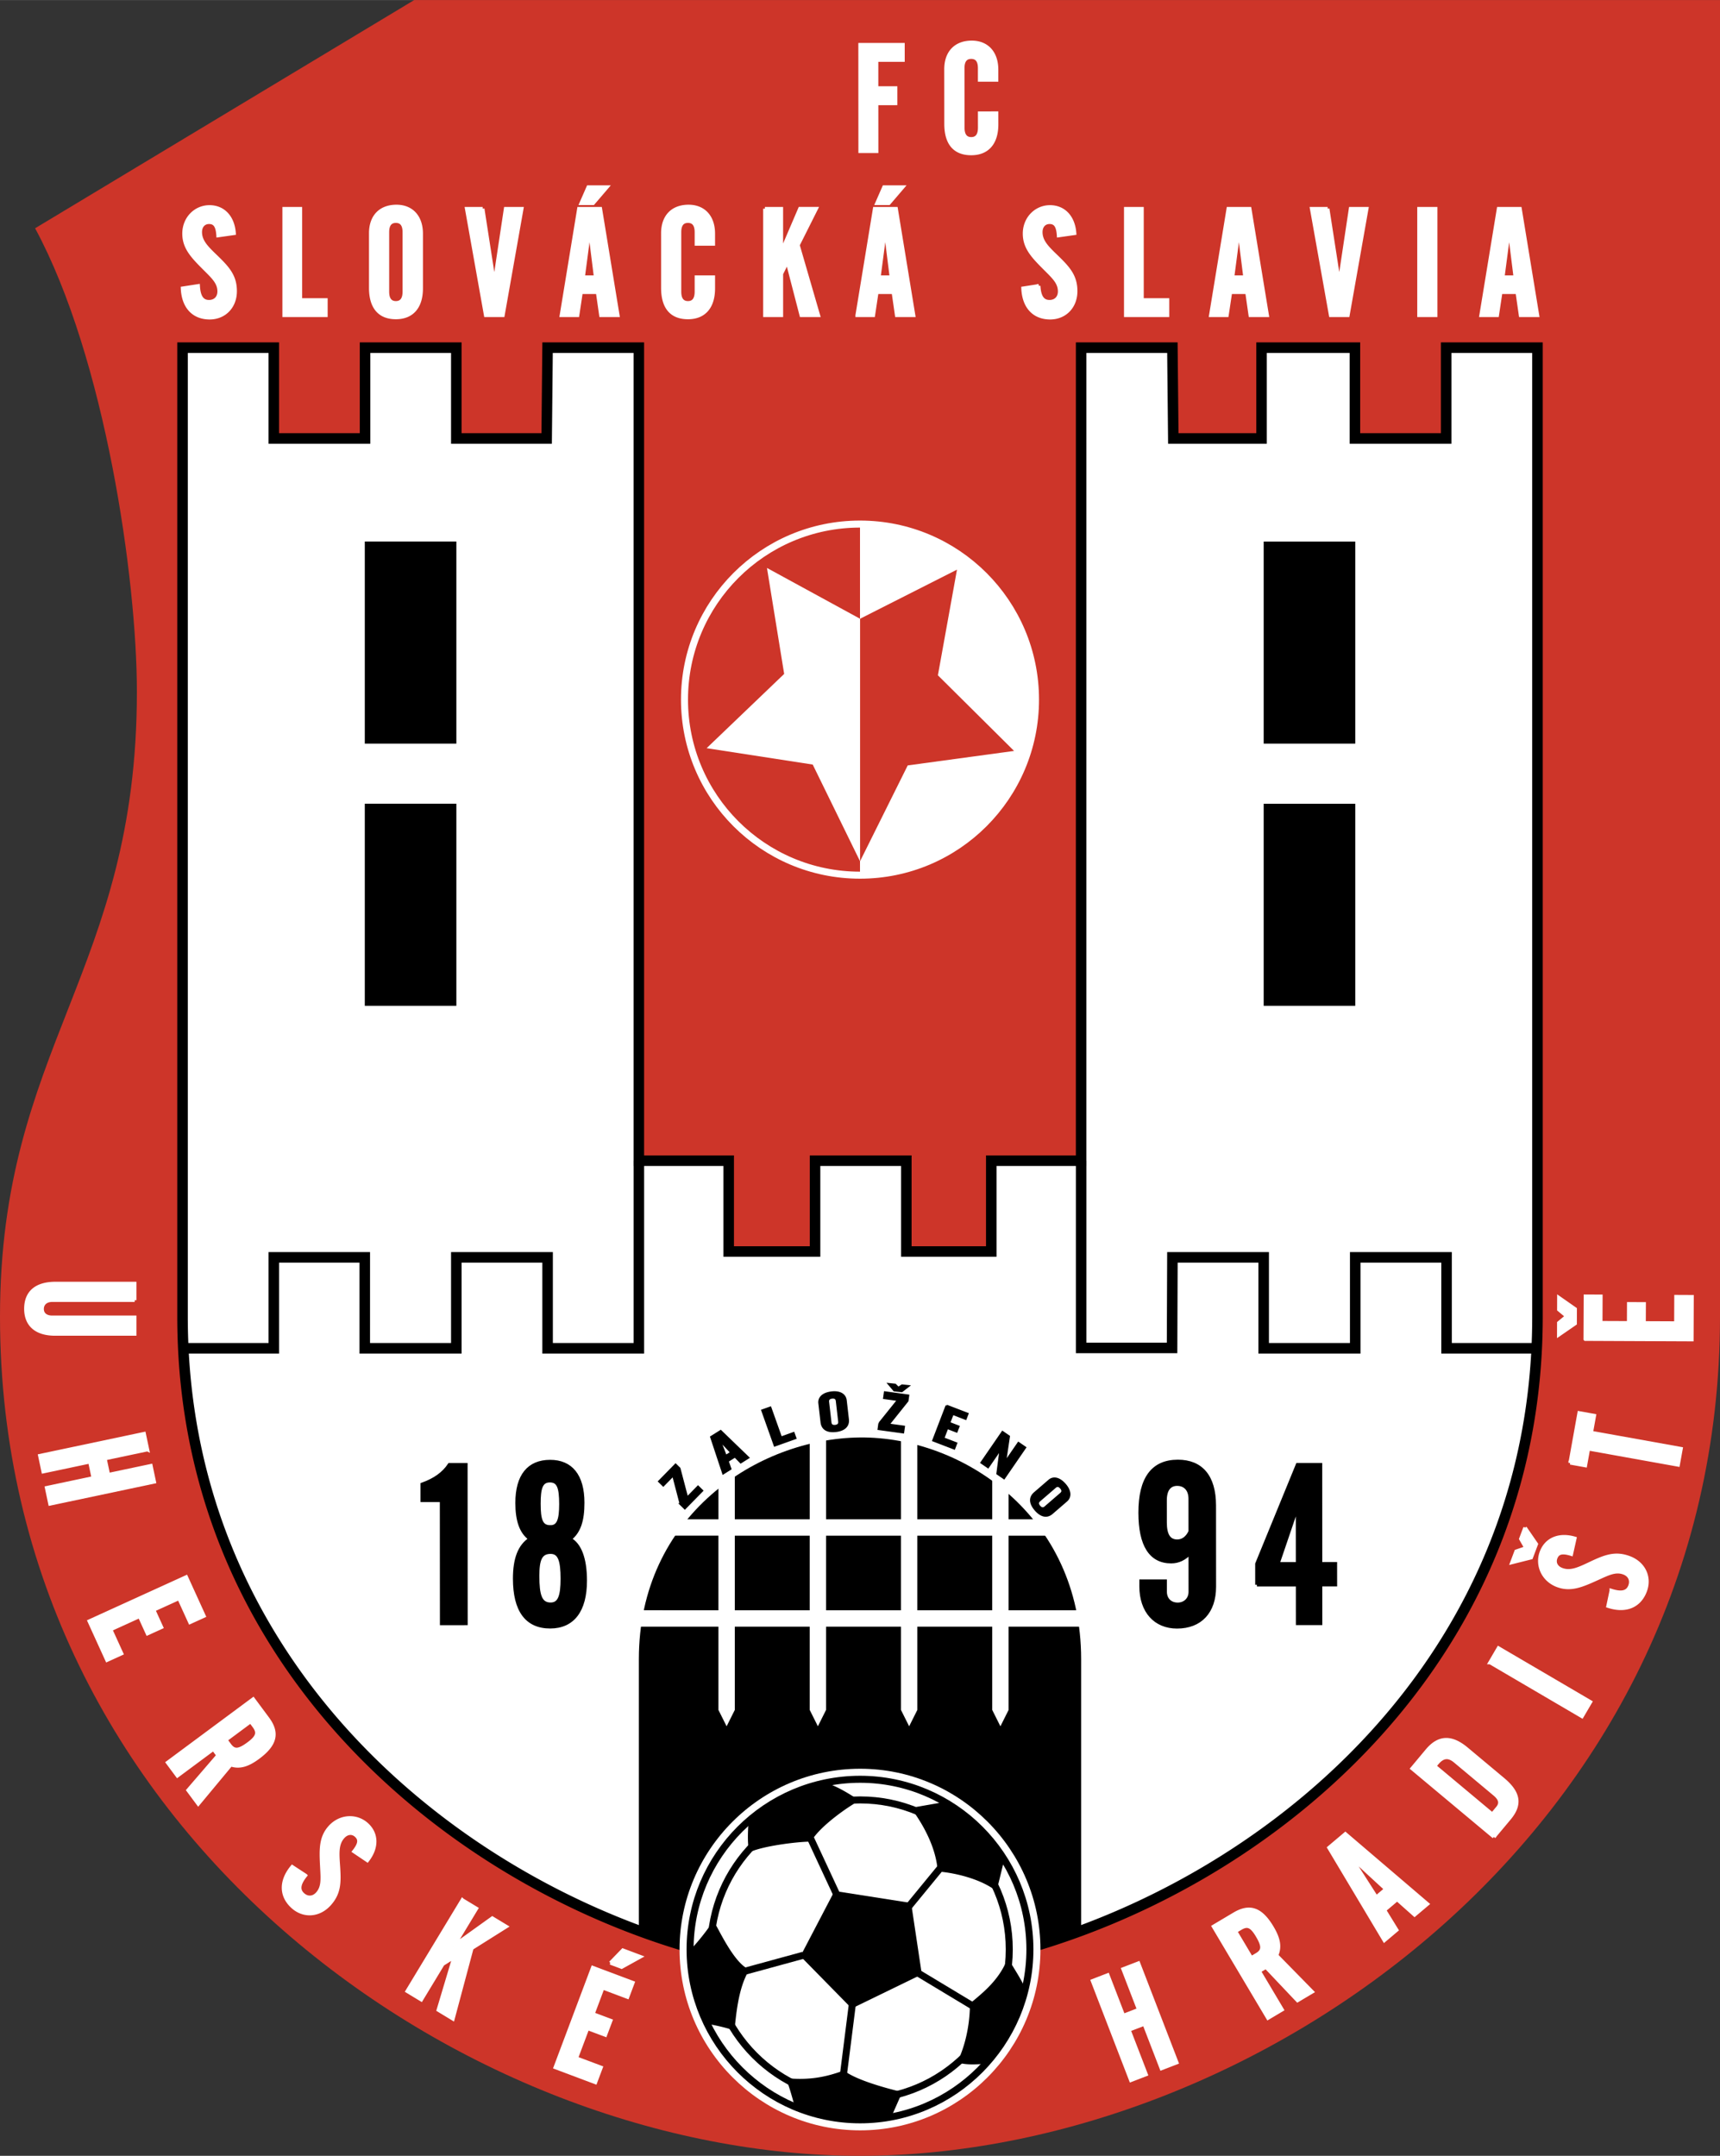
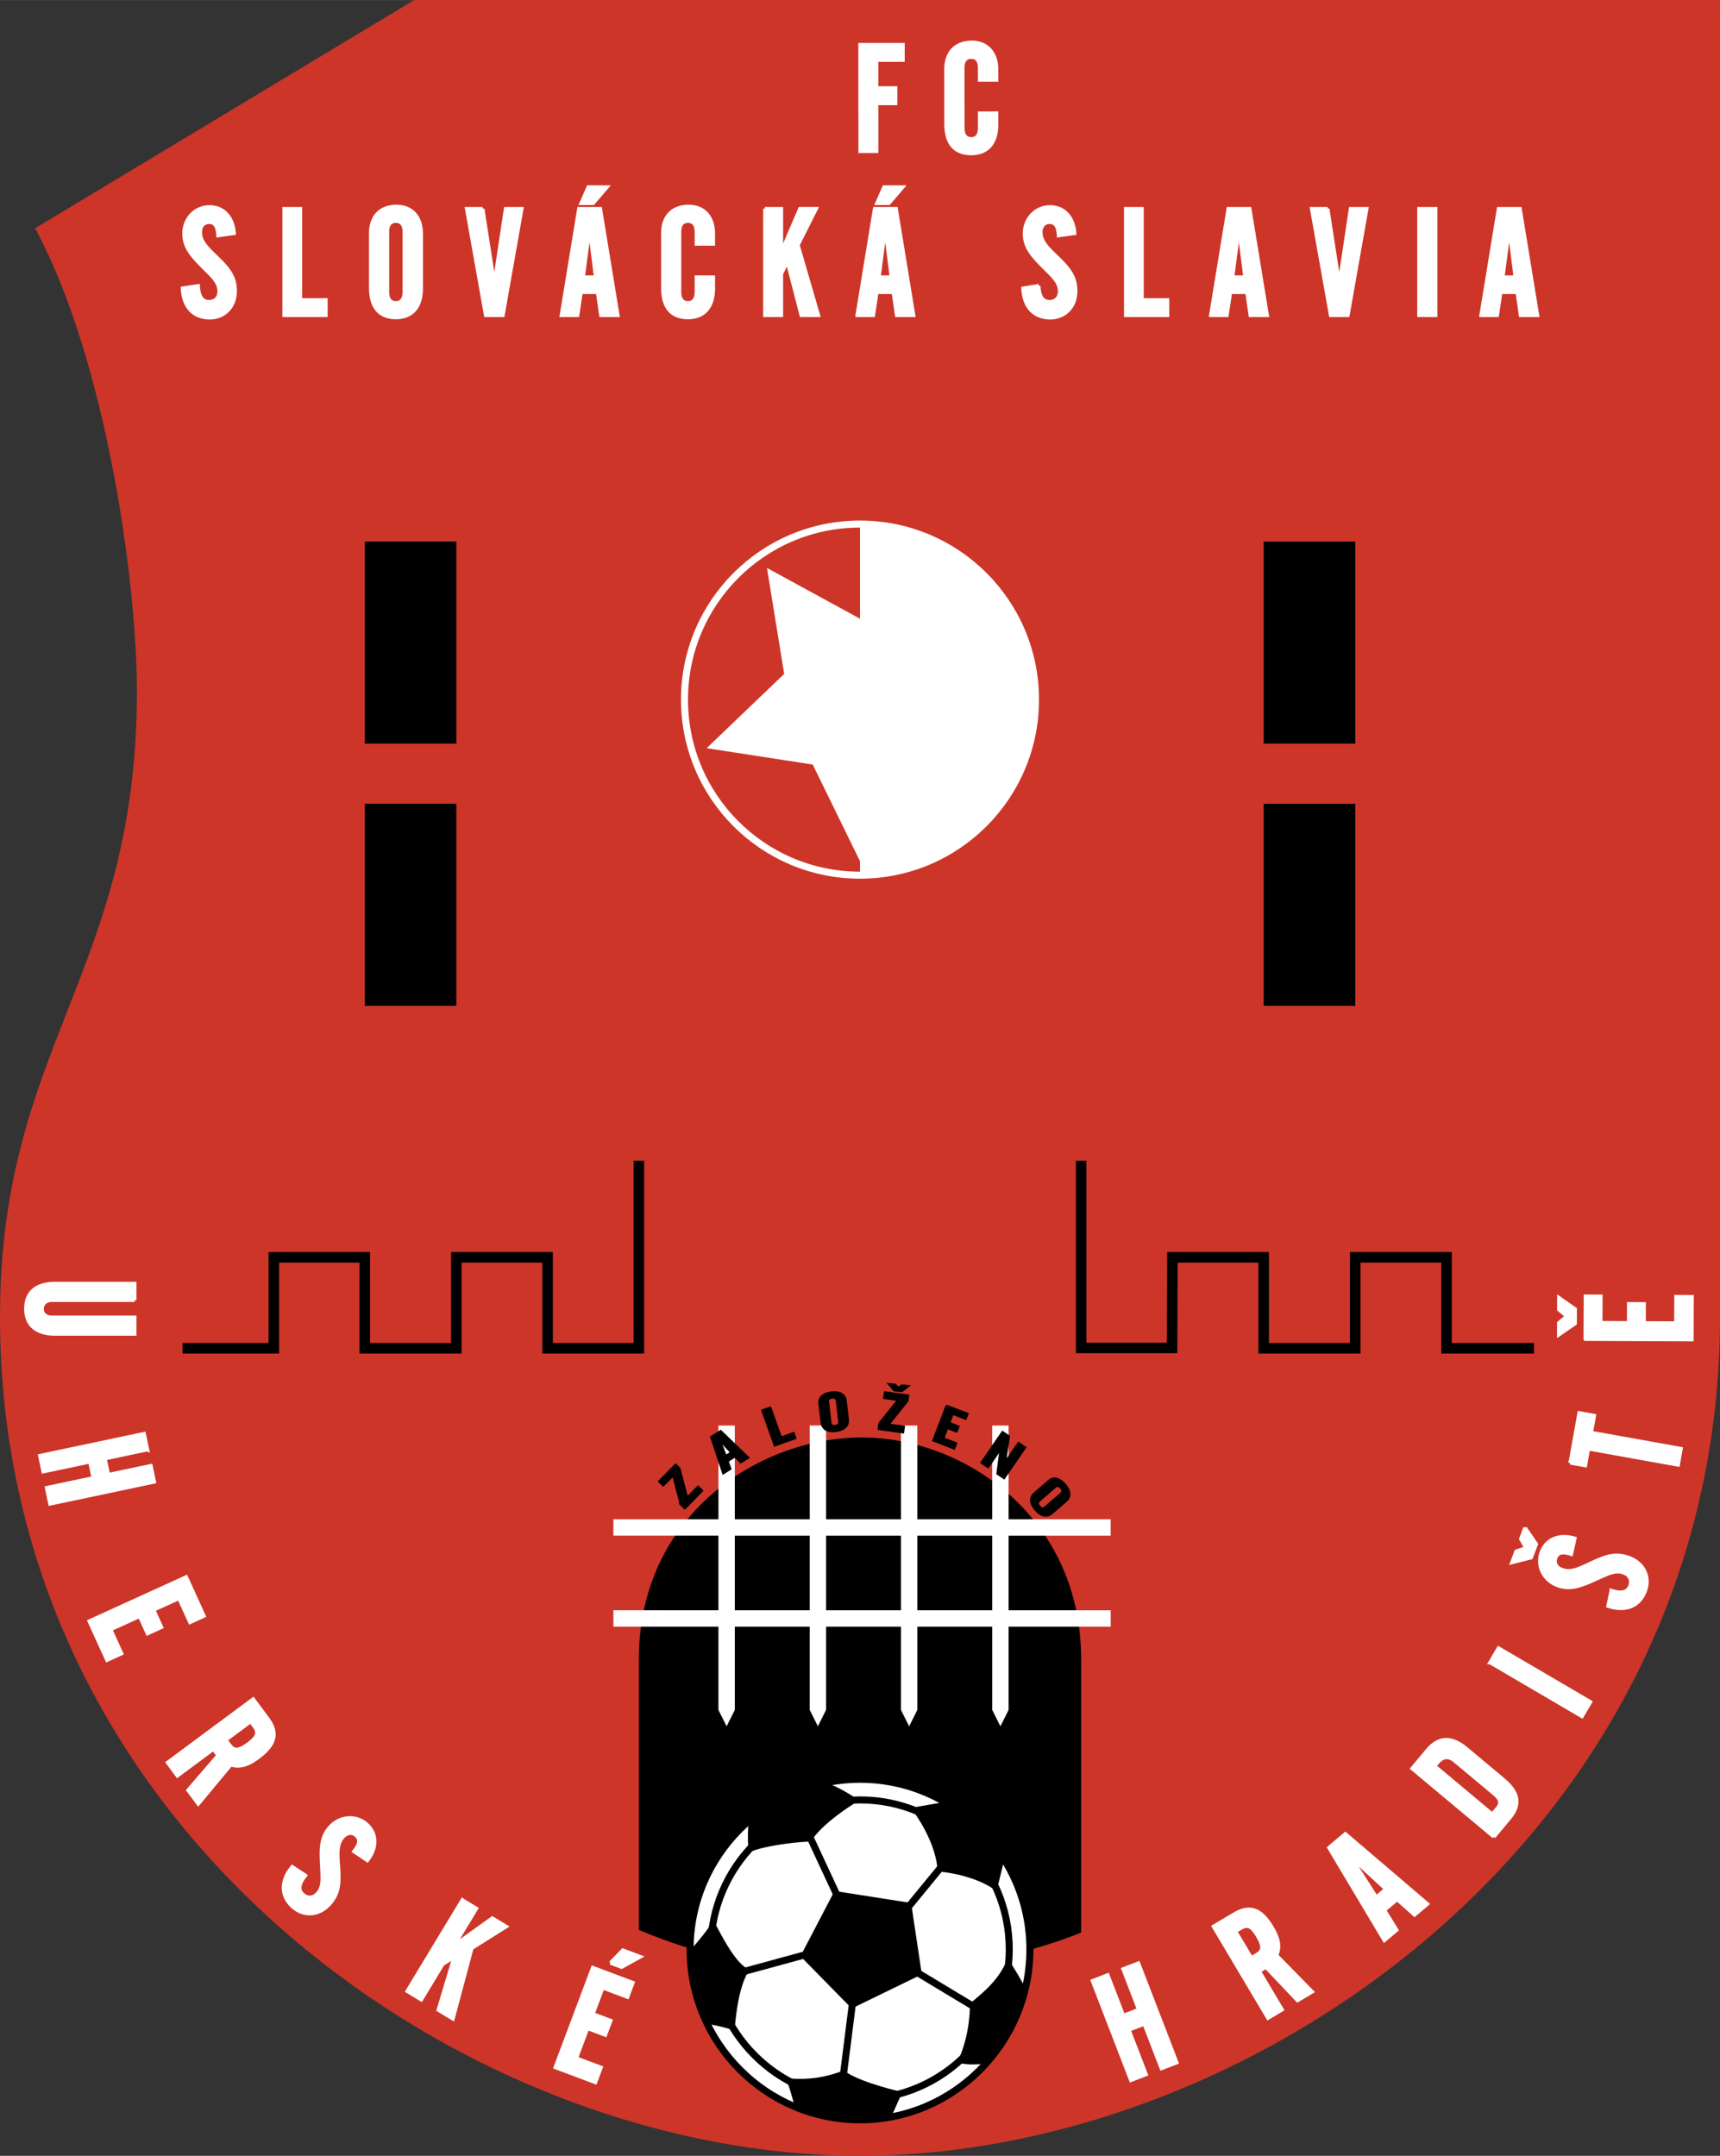
<svg xmlns="http://www.w3.org/2000/svg" width="1995" height="2500" viewBox="0 0 168.564 211.222">
  <rect x="0" y="0" width="168.564" height="211.222" fill="#333333" stroke="none" />
  <path d="M40.593 0L3.44 22.361c6.88 12.728 9.976 34.379 9.976 45.409C13.416 95.291 0 102.515 0 129.003c0 50.57 45.753 82.219 84.282 82.219s84.282-31.649 84.282-82.219V0H40.593z" fill="#cd3529" />
-   <path d="M150.676 34.057v94.946c0 41.422-39.257 64.331-66.394 64.331-26.631 0-64.935-22.062-66.353-62.034a64.576 64.576 0 0 1-.041-2.297V34.057h8.944v8.896h8.944v-8.896h8.944v8.896h8.854l.09-8.896h8.944v79.663h8.806v8.896h8.463v-8.896h8.945v8.896h8.325v-8.896h8.806V34.057h8.944l.09 8.896h8.647v-8.896h9.151v8.896h8.944v-8.896h8.947z" fill="#fff" stroke="#000" stroke-width="1.032" />
-   <path d="M62.61 189.091v-26.542c0-13.98 11.582-21.62 21.672-21.711 10.091-.091 21.672 7.731 21.672 21.711v26.794c.001 0-20.984 9.15-43.344-.252z" />
+   <path d="M62.61 189.091v-26.542c0-13.98 11.582-21.62 21.672-21.711 10.091-.091 21.672 7.731 21.672 21.711v26.794c.001 0-20.984 9.15-43.344-.252" />
  <path fill="none" stroke="#000" stroke-width="1.032" d="M150.332 132.1h-8.566v-8.911h-8.951v8.911h-8.972v-8.911h-8.944l-.034 8.876h-8.91v-18.342M17.889 132.1h8.944v-8.911h8.916l-.001 8.911h8.973v-8.911h8.945v8.911h8.944v-18.377" />
  <path d="M35.75 78.744h8.975v19.799H35.75zM35.75 53.054h8.975v19.799H35.75zM123.844 78.746h8.975v19.799h-8.975zM123.844 53.057h8.975v19.798h-8.975z" />
-   <path d="M84.298 173.296c9.742 0 17.667 7.94 17.667 17.699 0 9.778-7.926 17.731-17.667 17.731-9.759 0-17.7-7.954-17.7-17.731.001-9.759 7.941-17.699 17.7-17.699z" fill="#fff" />
  <path d="M84.298 174.328c9.161 0 16.635 7.475 16.635 16.667 0 9.193-7.475 16.699-16.635 16.699-9.192 0-16.668-7.506-16.668-16.699 0-9.192 7.476-16.667 16.668-16.667z" fill="#fff" stroke="#000" stroke-width=".688" />
  <g fill="none" stroke="#000" stroke-width=".688">
    <path d="M84.298 176.35c8.057 0 14.613 6.57 14.613 14.645 0 8.093-6.556 14.677-14.613 14.677-8.075 0-14.645-6.584-14.645-14.677.001-8.075 6.571-14.645 14.645-14.645zM78.731 191.568l-5.819 1.591M89.928 193.286l5.598 3.371M79.304 179.831l2.768 5.948M92.346 182.788l-3.785 4.613M83.567 196.085l-.89 7.029" />
  </g>
  <path d="M73.356 178.431a16.223 16.223 0 0 1 7.57-3.753c1.431.404 3.308 1.75 3.308 1.75-.892.414-3.977 2.544-4.739 4.008-1.368 0-4.835.444-6.044 1.049-.222-.732-.159-1.941-.095-3.054zM77.863 206.322c-.222-.858-.754-2.703-.912-2.72 2.373.247 4.008-.106 5.757-.743 1.4 1.145 5.718 2.114 5.718 2.114l-1.074 2.434c-.987.191-2.036.286-3.054.286-2.449 0-4.739-.54-6.807-1.495l.372.124zM100.488 194.844a16.395 16.395 0 0 1-3.913 7.379c-.667 0-1.856.165-2.755-.172 1.348-2.809 1.229-5.744 1.229-5.744 1.337-1.113 2.971-2.392 3.76-4.593-.088.246 1.107 1.825 1.679 3.13zM69.317 198.28a16.282 16.282 0 0 1-1.687-7.221c.923-.922 2.254-2.703 2.254-2.926.414.572 2.041 4.293 3.567 4.834-1.145 1.813-1.318 4.645-1.477 5.98-.986-.35-2.053-.54-2.657-.667zM92.568 176.555l-3.276.572c.159.319 2.394 3.042 2.609 6.235 1.919.148 4.38.823 5.763 1.94l.764-3.14c-1.369-1.941-3.792-4.398-5.86-5.607zM89.292 186.447l-7.506-1.176-3.341 6.393 5.026 5.12 6.87-3.34z" />
  <path d="M108.851 157.771H98.845v-7.309h10.004v-1.61H98.845v-9.183H97.24v9.184h-7.339v-9.184h-1.604v9.184h-7.339v-9.187h-1.605v9.187h-7.339v-9.185h-1.605v9.185H60.114v1.606h10.293v7.309H60.116v1.609l10.292-.001v8.157l.802 1.604.803-1.604v-8.157h7.339v8.154l.802 1.605.803-1.605v-8.154l7.339-.001v8.158l.802 1.604.803-1.604v-8.158h7.339v8.159l.802 1.604.803-1.604v-8.159h10.005v-1.604zm-36.838-.001v-7.309h7.339v7.309h-7.339zm8.944 0v-7.309l7.339.001v7.308h-7.339zm8.944.001v-7.308h7.339v7.309l-7.339-.001z" fill="#fff" />
  <g>
    <path d="M84.282 51.343c9.5 0 17.2 7.701 17.2 17.2 0 9.5-7.7 17.201-17.2 17.201" fill="#fff" stroke="#fff" stroke-width=".688" />
    <path d="M84.282 85.744c-9.5 0-17.2-7.701-17.2-17.201 0-9.499 7.701-17.2 17.2-17.2" fill="#cd3529" stroke="#fff" stroke-width=".688" />
-     <path fill="#cd3529" d="M84.286 60.62l9.501-4.812-1.871 10.352 7.466 7.41-10.423 1.42-4.673 9.391" />
    <path fill="#fff" d="M84.286 84.381l-4.638-9.475-10.397-1.605 7.599-7.275-1.686-10.384 9.122 4.978" />
  </g>
  <g stroke="#000" stroke-width=".344">
-     <path d="M41.383 145.432c1.232-.441 2.091-1.059 2.663-1.917l1.607-.001.01 15.543-2.378.002-.009-12.065-1.893.001v-1.563zM53.965 157.18c-1.035.002-1.277-.923-1.278-2.773-.001-1.585.263-2.333 1.275-2.334.903 0 1.145.858 1.147 2.597.001 1.695-.263 2.51-1.144 2.51zm-1.986-6.405c-1.056.683-1.54 1.938-1.539 3.898.002 3.104 1.17 4.711 3.482 4.709 2.202-.002 3.433-1.565 3.431-4.517-.001-2.179-.552-3.565-1.522-4.072.925-.706 1.276-1.828 1.274-3.568-.001-2.641-1.147-4.028-3.194-4.025-2.092.001-3.236 1.389-3.234 4.053.002 1.739.399 2.885 1.302 3.522zm1.959-1.169c-.903.001-1.124-.682-1.124-2.267-.001-1.518.196-2.267 1.077-2.268.859 0 1.079.683 1.081 2.289 0 1.564-.241 2.246-1.034 2.246zM116.647 150.054c-.286.617-.726.948-1.276.948-.815 0-1.189-.616-1.191-1.827l-.001-2.179c0-1.057.439-1.586 1.188-1.587.727 0 1.277.484 1.278 1.431l.002 3.214zm-4.818 5.354c.001 2.487 1.412 3.983 3.525 3.981 2.29-.001 3.654-1.477 3.652-3.921l-.005-7.97c-.001-2.839-1.28-4.314-3.569-4.312-2.466.001-3.698 1.675-3.695 5.021.001 3.193 1.038 4.798 3.042 4.797.704 0 1.299-.287 1.87-.882l.003 3.831c.001.749-.549 1.233-1.232 1.234-.749 0-1.233-.506-1.234-1.232v-1.035l-2.356.001-.001.487zM127.167 153.217l-1.937.001 1.933-5.681.004 5.68zm-3.983 2.05l3.985-.002.003 3.786 2.246-.001-.003-3.787 1.454-.001-.002-2.047-1.453.001-.005-9.709-2.247.001-3.979 9.712.001 2.047z" />
-   </g>
+     </g>
  <g stroke="#000" stroke-width=".206">
    <path d="M66.715 147.387l-.742-2.84-.97.99-.402-.394 1.608-1.642.376.368.757 2.876 1.067-1.088.402.394-1.695 1.73-.401-.394zM71.125 142.655l-.555-1.449.045-.029 1.054 1.136-.544.342zm-.247 1.699l.701-.441-.27-.763.721-.453.565.578.733-.462-2.7-2.604-.931.584 1.181 3.561zM74.707 138.19l.787-.28 1.046 2.936 1.232-.439.176.496-2.02.72-1.221-3.433zM82.246 139.277c.028.25-.103.396-.387.428s-.446-.079-.475-.33l-.232-2.019c-.029-.25.103-.391.387-.424.285-.032.445.074.474.326l.233 2.019zm-1.944-1.787l.214 1.856c.077.661.57.952 1.4.856.815-.094 1.251-.497 1.177-1.138l-.213-1.856c-.067-.585-.606-.87-1.368-.782-.831.096-1.275.5-1.21 1.064zM86.184 139.451l1.838-2.289-1.373-.189.077-.557 2.278.314-.072.521-1.858 2.322 1.51.208-.076.557-2.4-.329.076-.558zM92.767 137.73l2.052.787-.189.492-1.264-.486-.342.891.91.35-.188.491-.91-.35-.391 1.017 1.265.486-.196.51-2.052-.788 1.305-3.4zM98.25 140.304l.625.431-.355 2.399a4.526 4.526 0 0 1-.085.411c.089-.252.166-.405.202-.457l1.176-1.709.65.447-2.065 3.001-.65-.448.293-2.241c.015-.103.03-.249.079-.428a2.889 2.889 0 0 1-.21.469l-1.08 1.568-.644-.443 2.064-3zM102.436 147.675c-.191.165-.385.137-.573-.08-.187-.216-.185-.412.006-.578l1.539-1.327c.192-.166.382-.135.568.082.188.217.19.409-.001.574l-1.539 1.329zm.384-2.612l-1.414 1.22c-.504.436-.468 1.007.078 1.64.536.622 1.115.756 1.604.334l1.414-1.22c.445-.385.378-.991-.123-1.571-.544-.633-1.129-.774-1.559-.403zM89.013 135.805l-.636.494-.738-.078-.52-.615.609.064.31.308.367-.237z" />
  </g>
  <g fill="#fff" stroke="#fff" stroke-width=".344">
    <path d="M13.199 127.387H5.116c-.636 0-.99.371-.99.86 0 .49.354.817.99.817h8.083v1.633H5.396c-1.849 0-2.857-.897-2.857-2.465 0-1.596.994-2.479 2.902-2.479h7.758v1.634zM14.452 142.028l-4.168.88.334 1.578 4.168-.88.333 1.578-10.218 2.159-.333-1.578 4.573-.966-.333-1.578-4.574.966-.33-1.563 10.217-2.158.331 1.562zM18.249 154.507l1.742 3.822-1.373.625-1.074-2.355-2.49 1.135.773 1.696-1.373.625-.773-1.696-2.84 1.294 1.074 2.355-1.426.65-1.742-3.822 9.502-4.329zM24.562 168.664l.344.463c.466.629.352 1.046-.539 1.707-.927.687-1.395.776-1.862.146l-.378-.51 2.435-1.806zm-3.648 2.705l.458.618-2.939 3.412.996 1.343 3.192-3.84c.877.289 1.677.026 2.676-.713 1.723-1.278 1.966-2.415.926-3.818l-1.41-1.9-8.388 6.221.96 1.295 3.529-2.618zM29.94 183.751c-.658.821-.752 1.412-.247 1.867.44.395 1.004.366 1.41-.084.584-.649.5-1.441.437-2.652-.086-1.65-.128-2.842.792-3.865 1.01-1.121 2.598-1.184 3.61-.272.989.891 1.061 2.249.059 3.537l-1.313-.884c.56-.71.651-1.165.211-1.562-.374-.336-.885-.299-1.281.141-.634.704-.542 1.642-.455 2.915.103 1.544.094 2.592-.875 3.669-1.03 1.144-2.534 1.224-3.6.263-1.165-1.048-1.222-2.512-.049-3.924l1.301.851zM45.312 186.155l1.379.834-2.282 3.772c.237-.22.423-.384.542-.468l3.296-2.362 1.367.827-3.376 2.124-1.851 6.919-1.431-.866 1.554-5.197-1.119.707-2.106 3.48-1.379-.834 5.406-8.936zM59.827 192.323l1.213-1.251 1.717.645-1.836 1.016-1.094-.41zm-1.735.456l3.933 1.478-.531 1.412-2.423-.911-.962 2.562 1.745.655-.531 1.412-1.745-.655-1.098 2.922 2.424.91-.552 1.468-3.933-1.477 3.673-9.776zM108.56 193.502l1.533 3.975 1.505-.58-1.534-3.976 1.504-.579 3.759 9.743-1.504.581-1.682-4.36-1.505.579 1.683 4.362-1.491.575-3.759-9.744 1.491-.576zM121.082 189.224l.496-.295c.674-.401 1.076-.245 1.644.709.59.992.631 1.466-.043 1.867l-.546.325-1.551-2.606zm2.321 3.902l.661-.393 3.097 3.27 1.437-.855-3.497-3.565c.376-.844.197-1.667-.438-2.734-1.096-1.844-2.203-2.201-3.704-1.308l-2.034 1.209 5.339 8.977 1.385-.825-2.246-3.776zM134.883 185.883l-2.375-3.706.079-.067 3.233 2.98-.937.793zm.787 4.233l1.209-1.021-1.2-1.948 1.243-1.05 1.708 1.519 1.266-1.068-8.049-6.872-1.605 1.355 5.428 9.085zM146.25 177.756l-5.652-4.723.237-.285c.569-.68 1.12-.741 1.779-.19l3.859 3.225c.545.455.688.883.299 1.349l-.522.624zm.155 2.212l1.518-1.816c1.147-1.373.917-2.528-.614-3.809l-3.576-2.989c-1.487-1.242-2.723-1.215-3.872.158l-1.47 1.76 8.014 6.696zM146.027 162.888l.829-1.417 9.011 5.28-.83 1.417-9.01-5.28zM149.457 149.68l1.103 1.602-.501 1.329-1.885.474.412-1.094.964-.332-.505-.886.412-1.093zm8.456 6.156c1.003.315 1.589.188 1.83-.449.208-.553-.025-1.068-.592-1.282-.817-.308-1.524.058-2.629.558-1.506.682-2.6 1.155-3.888.669-1.413-.532-2.049-1.989-1.569-3.262.47-1.247 1.708-1.807 3.272-1.344l-.345 1.545c-.865-.263-1.323-.183-1.532.372-.177.471.044.934.597 1.142.886.334 1.727-.093 2.881-.638 1.401-.658 2.38-1.032 3.737-.521 1.439.543 2.06 1.915 1.555 3.258-.553 1.467-1.896 2.052-3.638 1.475l.321-1.523zM153.884 143.323l.879-4.892 1.485.267-.299 1.66 8.794 1.58-.286 1.587-8.793-1.581-.296 1.646-1.484-.267zM155.36 131.202l.019-4.201 1.508.007-.011 2.588 2.737.011.008-1.864 1.508.007-.008 1.864 3.122.014.011-2.588 1.568.007-.018 4.201-10.444-.046zM19.421 28.003c.06 1.051.384 1.554 1.065 1.554.592 0 .992-.399.992-1.006 0-.873-.593-1.406-1.451-2.264-1.166-1.169-1.991-2.027-1.991-3.403 0-1.509 1.135-2.616 2.494-2.616 1.332 0 2.293.959 2.412 2.585l-1.568.223c-.059-.903-.295-1.303-.888-1.303-.503 0-.859.37-.859.962 0 .947.696 1.584 1.614 2.471 1.109 1.081 1.804 1.865 1.804 3.315 0 1.539-1.064 2.604-2.5 2.604-1.566 0-2.583-1.05-2.657-2.885l1.533-.237zM27.848 20.442h1.591v8.942h2.5v1.505h-4.091V20.442zM39.624 28.571c0 .725-.281 1.095-.828 1.095-.546 0-.828-.37-.828-1.095v-5.826c0-.725.281-1.08.828-1.08.547 0 .828.355.828 1.08v5.826zm-3.29-5.723v5.354c0 1.908.869 2.9 2.461 2.9 1.567 0 2.483-1.007 2.483-2.856v-5.354c0-1.683-.96-2.668-2.424-2.668-1.592.001-2.52 1.001-2.52 2.624zM47.304 20.442l.961 6.184c.088.562.178 1.272.178 2.175v.192c.029-1.065.103-1.849.177-2.367l.932-6.184h1.582l-1.848 10.445H47.6l-1.863-10.445h1.567zM57.149 27.15l.576-4.368h.104l.546 4.368h-1.226zm.975-7.233l1.363-1.591H57.65l-.696 1.591h1.17zm-3.102 10.97h1.58l.34-2.258h1.625l.325 2.258h1.654l-1.713-10.445h-2.098l-1.713 10.445zM64.96 22.848c0-1.624.927-2.624 2.521-2.624 1.463 0 2.424.985 2.424 2.668v1.006H68.25v-1.153c0-.725-.281-1.08-.828-1.08s-.828.355-.828 1.08v5.826c0 .725.281 1.095.828 1.095s.828-.37.828-1.095v-1.419h1.656v1.095c0 1.849-.917 2.856-2.483 2.856-1.623 0-2.462-.992-2.462-2.9v-5.355zM74.962 20.442h1.612v4.409c.089-.311.163-.547.222-.681l1.598-3.729h1.597l-1.79 3.566 1.998 6.879h-1.671l-1.361-5.252-.591 1.184v4.069h-1.612V20.442zM86.134 27.15l.575-4.368h.104l.547 4.368h-1.226zm.974-7.233l1.363-1.591h-1.836l-.696 1.591h1.169zm-3.102 10.97h1.581l.34-2.258h1.625l.326 2.258h1.654l-1.713-10.445H85.72l-1.714 10.445zM101.792 28.003c.059 1.051.384 1.554 1.065 1.554.592 0 .991-.399.991-1.006 0-.873-.592-1.406-1.451-2.264-1.165-1.169-1.99-2.027-1.99-3.403 0-1.509 1.134-2.616 2.494-2.616 1.332 0 2.293.959 2.412 2.585l-1.568.223c-.059-.903-.295-1.303-.887-1.303-.503 0-.859.37-.859.962 0 .947.695 1.584 1.613 2.471 1.109 1.081 1.805 1.865 1.805 3.315 0 1.539-1.065 2.604-2.5 2.604-1.566 0-2.583-1.05-2.657-2.885l1.532-.237zM110.327 20.442h1.591v8.942h2.5v1.505h-4.091V20.442zM120.79 27.15l.576-4.368h.104l.547 4.368h-1.227zm-2.129 3.737h1.581l.34-2.258h1.625l.325 2.258h1.654l-1.714-10.445h-2.097l-1.714 10.445zM130.113 20.442l.961 6.184c.089.562.177 1.272.177 2.175v.192a21.49 21.49 0 0 1 .178-2.367l.931-6.184h1.583l-1.848 10.445h-1.686l-1.863-10.445h1.567zM139.065 20.442h1.634v10.445h-1.634V20.442zM147.278 27.15l.575-4.368h.104l.546 4.368h-1.225zm-2.128 3.737h1.581l.34-2.258h1.625l.324 2.258h1.655l-1.713-10.445h-2.098l-1.714 10.445zM84.291 4.376l4.201-.003.001 1.508-2.588.002.001 2.736 1.864-.001.001 1.509-1.864.001.003 4.689-1.613.001-.006-10.442zM92.71 6.781c-.001-1.627.93-2.634 2.527-2.635 1.464-.001 2.427.989 2.429 2.675v1.006l-1.657.001V6.674c0-.725-.282-1.08-.829-1.079-.548 0-.829.356-.829 1.081l.005 5.828c0 .725.281 1.094.829 1.094.547 0 .828-.37.827-1.095l-.001-1.42 1.657-.001.001 1.095c.001 1.849-.915 2.855-2.482 2.856-1.627.002-2.471-.989-2.472-2.897l-.005-5.355zM152.775 127.14l1.594 1.114-.005 1.42-1.601 1.104.004-1.168.786-.648-.782-.653z" />
  </g>
</svg>